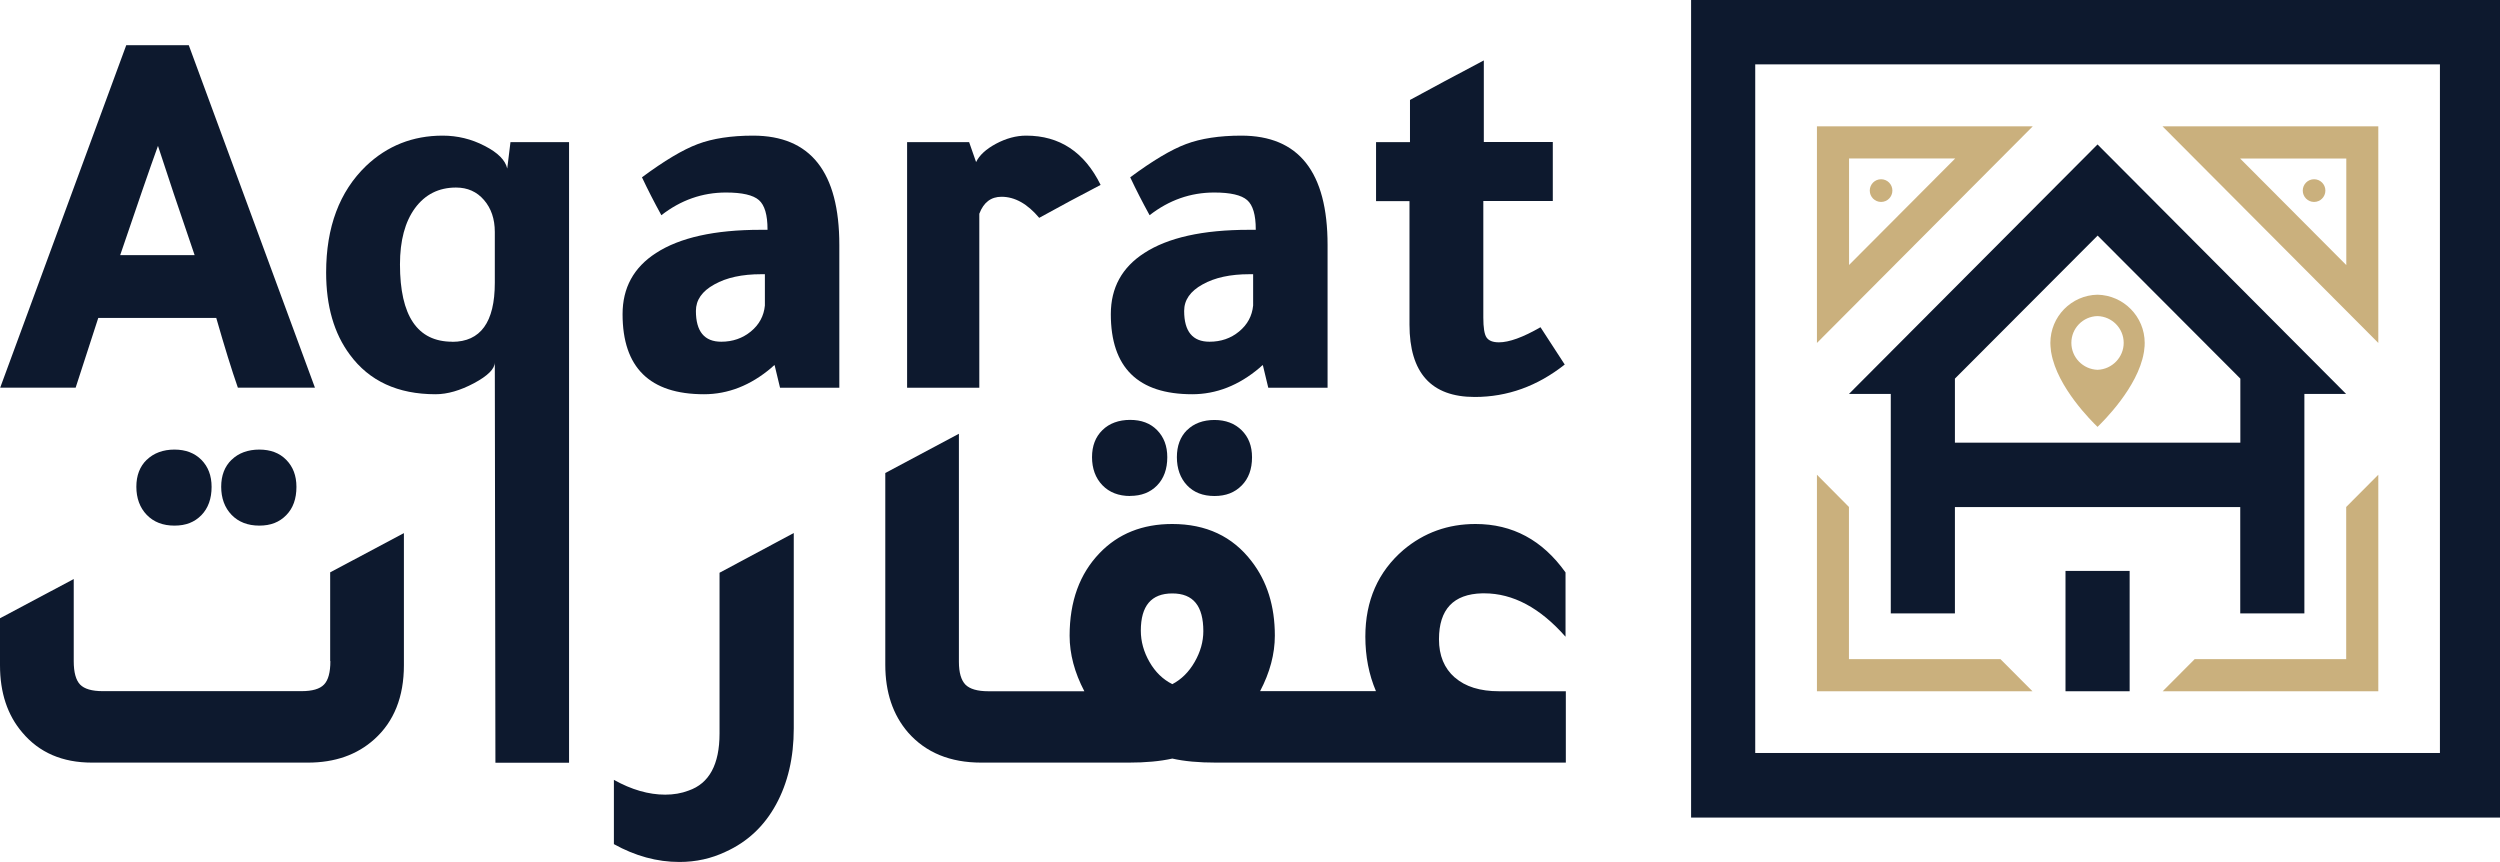
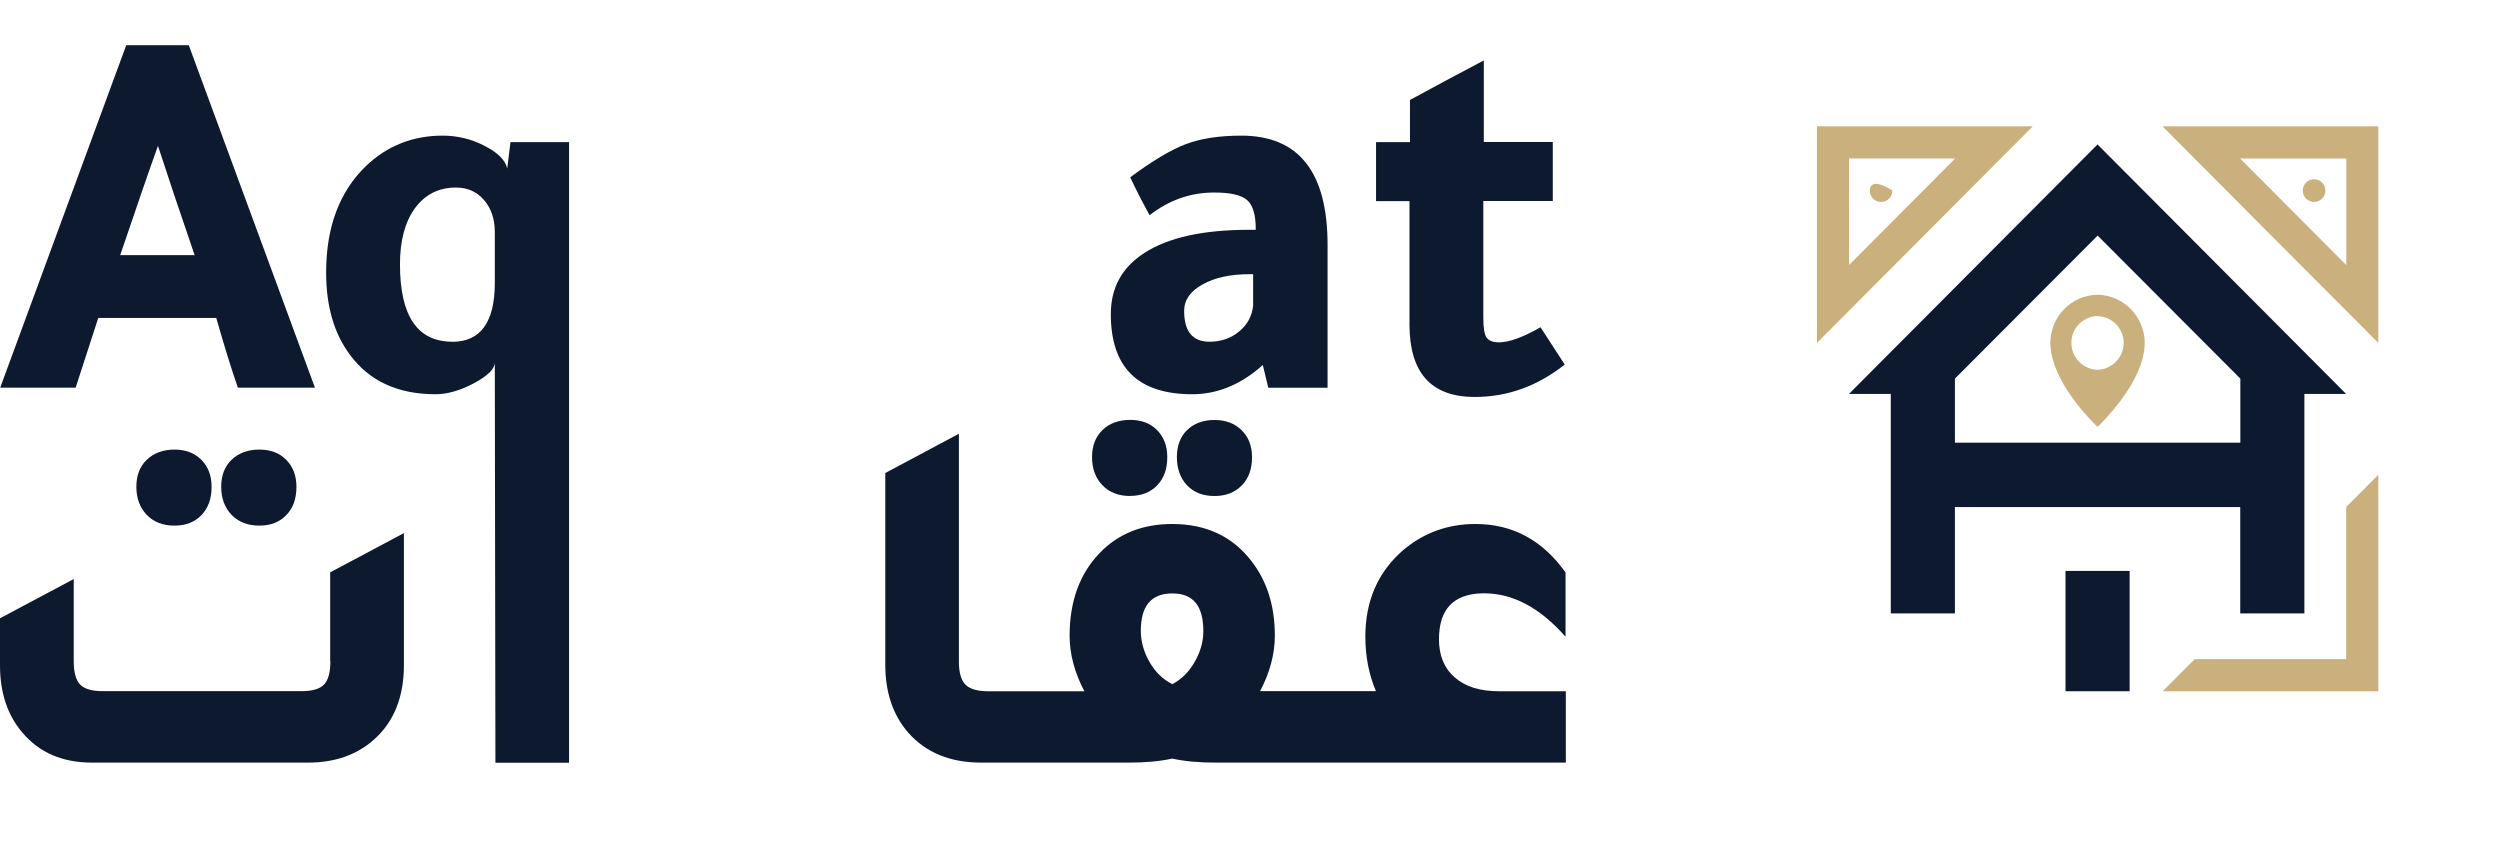
<svg xmlns="http://www.w3.org/2000/svg" width="174" height="60" viewBox="0 0 174 60" fill="none">
  <g clip-path="url(#clip0_277_10193)">
    <path d="M22.994 46.016C22.994 46.799 22.847 47.342 22.551 47.645C22.256 47.956 21.729 48.104 20.977 48.104H7.149C6.397 48.104 5.87 47.949 5.575 47.645C5.279 47.335 5.132 46.792 5.132 46.016V40.301L0 43.031V46.298C0 48.217 0.52 49.776 1.554 50.983C2.728 52.38 4.344 53.078 6.397 53.078H21.427C23.311 53.078 24.857 52.535 26.059 51.448C27.423 50.221 28.112 48.499 28.112 46.298V37.105L22.98 39.835V46.008L22.994 46.016Z" fill="#0D192E" />
    <path d="M10.214 31.997C9.729 32.469 9.49 33.097 9.49 33.88C9.49 34.663 9.729 35.334 10.214 35.835C10.699 36.336 11.339 36.583 12.14 36.583C12.942 36.583 13.539 36.343 14.017 35.856C14.488 35.369 14.727 34.713 14.727 33.887C14.727 33.104 14.488 32.483 14.017 32.004C13.546 31.531 12.921 31.291 12.14 31.291C11.36 31.291 10.699 31.531 10.214 32.004V31.997Z" fill="#0D192E" />
    <path d="M16.119 31.997C15.634 32.469 15.395 33.097 15.395 33.88C15.395 34.663 15.634 35.334 16.119 35.835C16.597 36.329 17.244 36.583 18.045 36.583C18.847 36.583 19.444 36.343 19.922 35.856C20.4 35.369 20.632 34.713 20.632 33.887C20.632 33.104 20.393 32.483 19.922 32.004C19.451 31.524 18.826 31.291 18.045 31.291C17.265 31.291 16.597 31.531 16.119 32.004V31.997Z" fill="#0D192E" />
-     <path d="M50.08 51.053C50.08 53.205 49.363 54.532 47.922 55.026C47.429 55.216 46.881 55.308 46.298 55.308C45.145 55.308 43.95 54.962 42.727 54.278V58.751C44.21 59.577 45.735 59.993 47.289 59.993C48.442 59.993 49.517 59.753 50.508 59.28C52.02 58.596 53.187 57.502 54.009 55.999C54.832 54.496 55.246 52.733 55.246 50.694V37.098L50.08 39.863V51.046V51.053Z" fill="#0D192E" />
    <path d="M78.656 34.515C79.436 34.515 80.055 34.275 80.532 33.788C81.004 33.302 81.243 32.646 81.243 31.82C81.243 31.037 81.004 30.416 80.532 29.936C80.061 29.456 79.436 29.224 78.656 29.224C77.875 29.224 77.207 29.463 76.729 29.936C76.244 30.409 76.005 31.037 76.005 31.82C76.005 32.603 76.244 33.273 76.729 33.774C77.207 34.268 77.854 34.522 78.656 34.522V34.515Z" fill="#0D192E" />
    <path d="M82.614 29.936C82.143 30.409 81.911 31.037 81.911 31.82C81.911 32.603 82.143 33.273 82.614 33.774C83.085 34.275 83.724 34.522 84.526 34.522C85.327 34.522 85.932 34.282 86.417 33.795C86.902 33.309 87.141 32.652 87.141 31.827C87.141 31.044 86.902 30.423 86.417 29.943C85.932 29.47 85.306 29.23 84.526 29.23C83.745 29.23 83.085 29.47 82.614 29.943V29.936Z" fill="#0D192E" />
    <path d="M101.249 47.152C100.518 46.51 100.153 45.628 100.153 44.492C100.153 42.411 101.158 41.345 103.161 41.296H103.302C105.306 41.296 107.19 42.305 108.961 44.316V39.842C107.358 37.592 105.27 36.47 102.697 36.47C100.785 36.47 99.112 37.069 97.678 38.276C95.914 39.793 95.028 41.804 95.028 44.309C95.028 45.684 95.274 46.947 95.766 48.104H87.703C88.385 46.806 88.729 45.515 88.729 44.238C88.729 42.178 88.188 40.456 87.106 39.059C85.784 37.331 83.942 36.47 81.587 36.47C79.513 36.47 77.826 37.147 76.533 38.495C75.141 39.941 74.445 41.853 74.445 44.245C74.445 45.522 74.79 46.813 75.471 48.111H68.786C68.034 48.111 67.5 47.956 67.197 47.653C66.895 47.342 66.74 46.813 66.74 46.058V30.19L61.616 32.921V46.263C61.616 48.182 62.143 49.755 63.204 50.983C64.435 52.38 66.129 53.078 68.294 53.078H78.55C79.731 53.078 80.744 52.987 81.594 52.796C82.424 52.987 83.436 53.078 84.638 53.078H108.982V48.111H104.335C103.014 48.111 101.987 47.794 101.256 47.152H101.249ZM83.148 46.072C82.747 46.771 82.227 47.286 81.594 47.617C80.933 47.286 80.406 46.771 80.005 46.072C79.605 45.374 79.401 44.647 79.401 43.892C79.401 42.164 80.132 41.303 81.594 41.303C83.056 41.303 83.752 42.178 83.752 43.928C83.752 44.661 83.549 45.374 83.148 46.072Z" fill="#0D192E" />
    <path d="M6.833 22.126H15.051C15.627 24.137 16.126 25.752 16.555 26.98H21.919L13.139 3.146H8.787L0.014 26.98H5.265C5.736 25.526 6.264 23.904 6.84 22.126H6.833ZM10.995 10.153C11.62 12.086 12.471 14.619 13.546 17.758H8.365C9.568 14.217 10.439 11.684 10.995 10.153Z" fill="#0D192E" />
    <path d="M39.62 9.892H35.529L35.303 11.733C35.177 11.155 34.657 10.626 33.729 10.153C32.808 9.673 31.831 9.44 30.805 9.44C28.731 9.44 26.952 10.146 25.476 11.55C23.627 13.335 22.699 15.805 22.699 18.965C22.699 21.301 23.247 23.206 24.351 24.687C25.701 26.522 27.69 27.439 30.312 27.439C31.142 27.439 32.035 27.178 32.991 26.67C33.954 26.155 34.439 25.668 34.439 25.216L34.481 53.086H39.606V9.892H39.62ZM31.479 23.784C29.054 23.784 27.838 21.992 27.838 18.401C27.838 16.743 28.189 15.438 28.885 14.485C29.588 13.533 30.537 13.053 31.739 13.053C32.541 13.053 33.188 13.342 33.687 13.921C34.186 14.499 34.439 15.24 34.439 16.143V19.685C34.439 22.423 33.448 23.791 31.472 23.791L31.479 23.784Z" fill="#0D192E" />
-     <path d="M52.414 9.44C50.889 9.44 49.602 9.638 48.569 10.026C47.528 10.414 46.235 11.19 44.681 12.34C45.082 13.194 45.532 14.069 46.031 14.979C47.381 13.928 48.878 13.399 50.53 13.399C51.655 13.399 52.421 13.575 52.822 13.928C53.222 14.28 53.419 14.958 53.419 15.96V15.995H52.934C49.736 15.995 47.31 16.538 45.658 17.611C44.105 18.613 43.331 20.031 43.331 21.865C43.331 25.583 45.222 27.439 48.998 27.439C50.671 27.439 52.238 26.825 53.686 25.598C53.785 25.499 53.862 25.435 53.911 25.407L54.291 26.988H58.417V17.046C58.417 11.973 56.414 9.44 52.414 9.44ZM53.236 21.265C53.166 21.992 52.836 22.599 52.259 23.072C51.683 23.544 50.994 23.784 50.2 23.784C49.026 23.784 48.435 23.072 48.435 21.639C48.435 20.884 48.857 20.271 49.715 19.798C50.565 19.318 51.655 19.085 52.976 19.085H53.236V21.265Z" fill="#0D192E" />
-     <path d="M68.168 14.859C68.463 14.083 68.976 13.695 69.707 13.695C70.628 13.695 71.507 14.182 72.329 15.162C72.807 14.908 73.517 14.52 74.466 13.998C75.464 13.469 76.181 13.095 76.603 12.869C75.478 10.583 73.749 9.44 71.422 9.44C70.726 9.44 70.023 9.631 69.32 10.005C68.624 10.379 68.16 10.809 67.936 11.282L67.451 9.892H63.134V26.988H68.16V14.866L68.168 14.859Z" fill="#0D192E" />
    <path d="M86.395 9.44C84.87 9.44 83.584 9.638 82.55 10.026C81.51 10.414 80.216 11.19 78.663 12.34C79.063 13.194 79.513 14.069 80.012 14.979C81.362 13.928 82.859 13.399 84.511 13.399C85.636 13.399 86.402 13.575 86.803 13.928C87.204 14.28 87.401 14.958 87.401 15.96V15.995H86.916C83.717 15.995 81.292 16.538 79.64 17.611C78.086 18.613 77.313 20.031 77.313 21.865C77.313 25.583 79.204 27.439 82.979 27.439C84.652 27.439 86.22 26.825 87.668 25.598C87.766 25.499 87.844 25.435 87.893 25.407L88.272 26.988H92.399V17.046C92.399 11.973 90.395 9.44 86.395 9.44ZM87.218 21.265C87.148 21.992 86.817 22.599 86.241 23.072C85.664 23.551 84.975 23.784 84.181 23.784C83.007 23.784 82.417 23.072 82.417 21.639C82.417 20.884 82.838 20.271 83.696 19.798C84.547 19.318 85.636 19.085 86.958 19.085H87.218V21.265Z" fill="#0D192E" />
    <path d="M103.239 13.991H108.075V9.885H103.274V4.205C101.32 5.235 99.612 6.152 98.135 6.957V9.892H95.773V13.998H98.1V22.585C98.1 25.95 99.612 27.629 102.641 27.629C104.919 27.629 107.007 26.874 108.905 25.372L107.218 22.775C105.995 23.481 105.032 23.826 104.329 23.826C103.9 23.826 103.619 23.713 103.464 23.488C103.309 23.262 103.239 22.796 103.239 22.098V14.005V13.991Z" fill="#0D192E" />
-     <path d="M174.283 56.903V0H117.7V56.903H174.283ZM122.164 4.48H169.819V52.408H122.164V4.48Z" fill="#0D192E" />
    <path d="M165.53 8.791H150.508L165.53 23.869V8.791ZM163.295 18.443L160.392 15.529L155.914 11.035H163.302V18.45L163.295 18.443Z" fill="#CAB07D" />
    <path d="M161.059 14.055C161.494 14.055 161.847 13.701 161.847 13.265C161.847 12.828 161.494 12.475 161.059 12.475C160.624 12.475 160.272 12.828 160.272 13.265C160.272 13.701 160.624 14.055 161.059 14.055Z" fill="#CAB07D" />
    <path d="M163.295 45.875H152.75L150.522 48.112H165.53V33.041L163.295 35.285V45.875Z" fill="#CAB07D" />
    <path d="M126.459 8.791V23.869L141.482 8.791H126.459ZM128.694 18.443V11.028H136.083L131.605 15.522L128.701 18.436L128.694 18.443Z" fill="#CAB07D" />
-     <path d="M130.923 14.055C131.358 14.055 131.71 13.701 131.71 13.265C131.71 12.828 131.358 12.475 130.923 12.475C130.488 12.475 130.136 12.828 130.136 13.265C130.136 13.701 130.488 14.055 130.923 14.055Z" fill="#CAB07D" />
-     <path d="M128.687 45.875V35.285L126.459 33.041V48.112H141.46L139.232 45.875H128.687Z" fill="#CAB07D" />
+     <path d="M130.923 14.055C131.358 14.055 131.71 13.701 131.71 13.265C130.488 12.475 130.136 12.828 130.136 13.265C130.136 13.701 130.488 14.055 130.923 14.055Z" fill="#CAB07D" />
    <path d="M148.223 48.111V39.736H145.995H143.759V48.111H145.995H148.223Z" fill="#0D192E" />
    <path d="M131.598 27.417V42.693H136.062V35.291H155.921V42.693H160.385V27.417H163.288L145.988 10.054L128.688 27.417H131.591H131.598ZM136.062 30.811V26.352L145.995 16.397L155.928 26.352V30.811H145.995H136.062Z" fill="#0D192E" />
    <path d="M149.208 24.553C149.222 24.476 149.236 24.405 149.236 24.342C149.264 24.18 149.271 24.017 149.271 23.869C149.271 22.042 147.809 20.553 145.988 20.511C144.167 20.546 142.705 22.035 142.705 23.869C142.705 24.017 142.719 24.18 142.74 24.342C142.74 24.405 142.754 24.483 142.768 24.553C143.183 26.959 145.601 29.337 145.988 29.711C146.375 29.337 148.793 26.959 149.208 24.553ZM144.167 23.862C144.167 22.846 144.976 22.021 145.988 22C147 22.028 147.809 22.853 147.809 23.862C147.809 24.871 147 25.704 145.988 25.739C144.976 25.704 144.167 24.878 144.167 23.862Z" fill="#CAB07D" />
  </g>
  <defs>
    <clipPath id="clip0_277_10193">
      <rect width="174" height="60" fill="white" />
    </clipPath>
  </defs>
</svg>